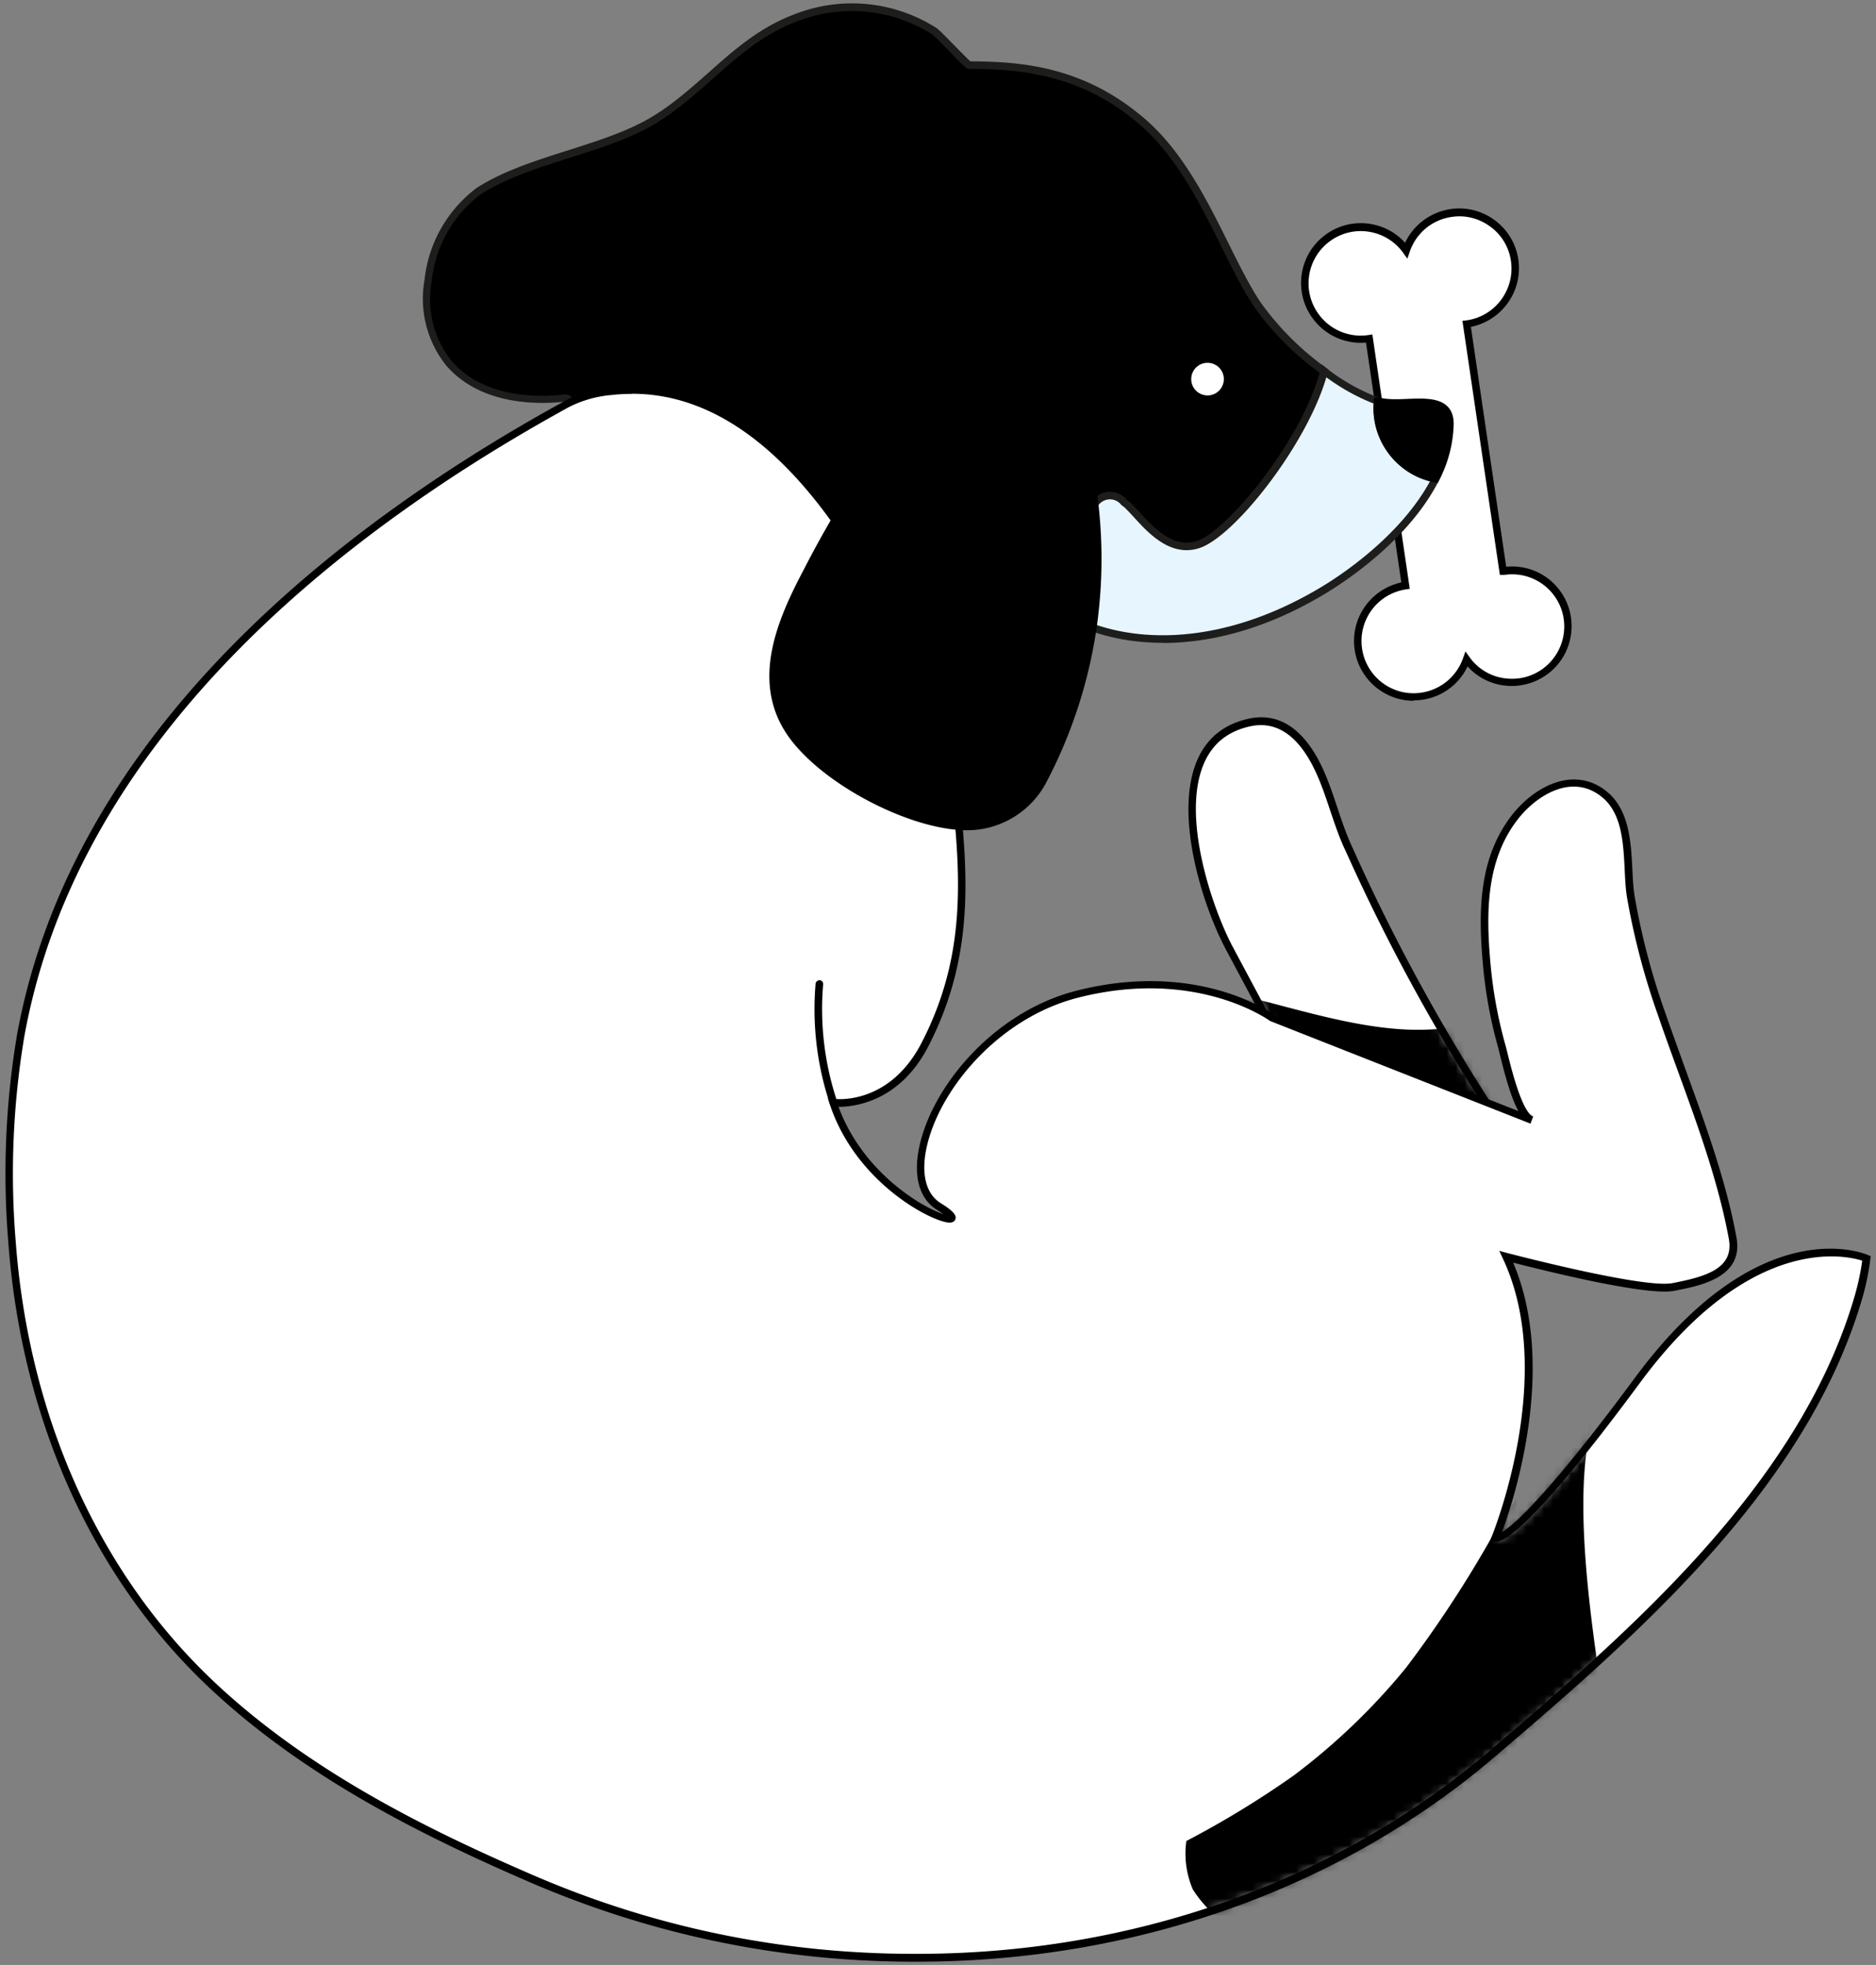
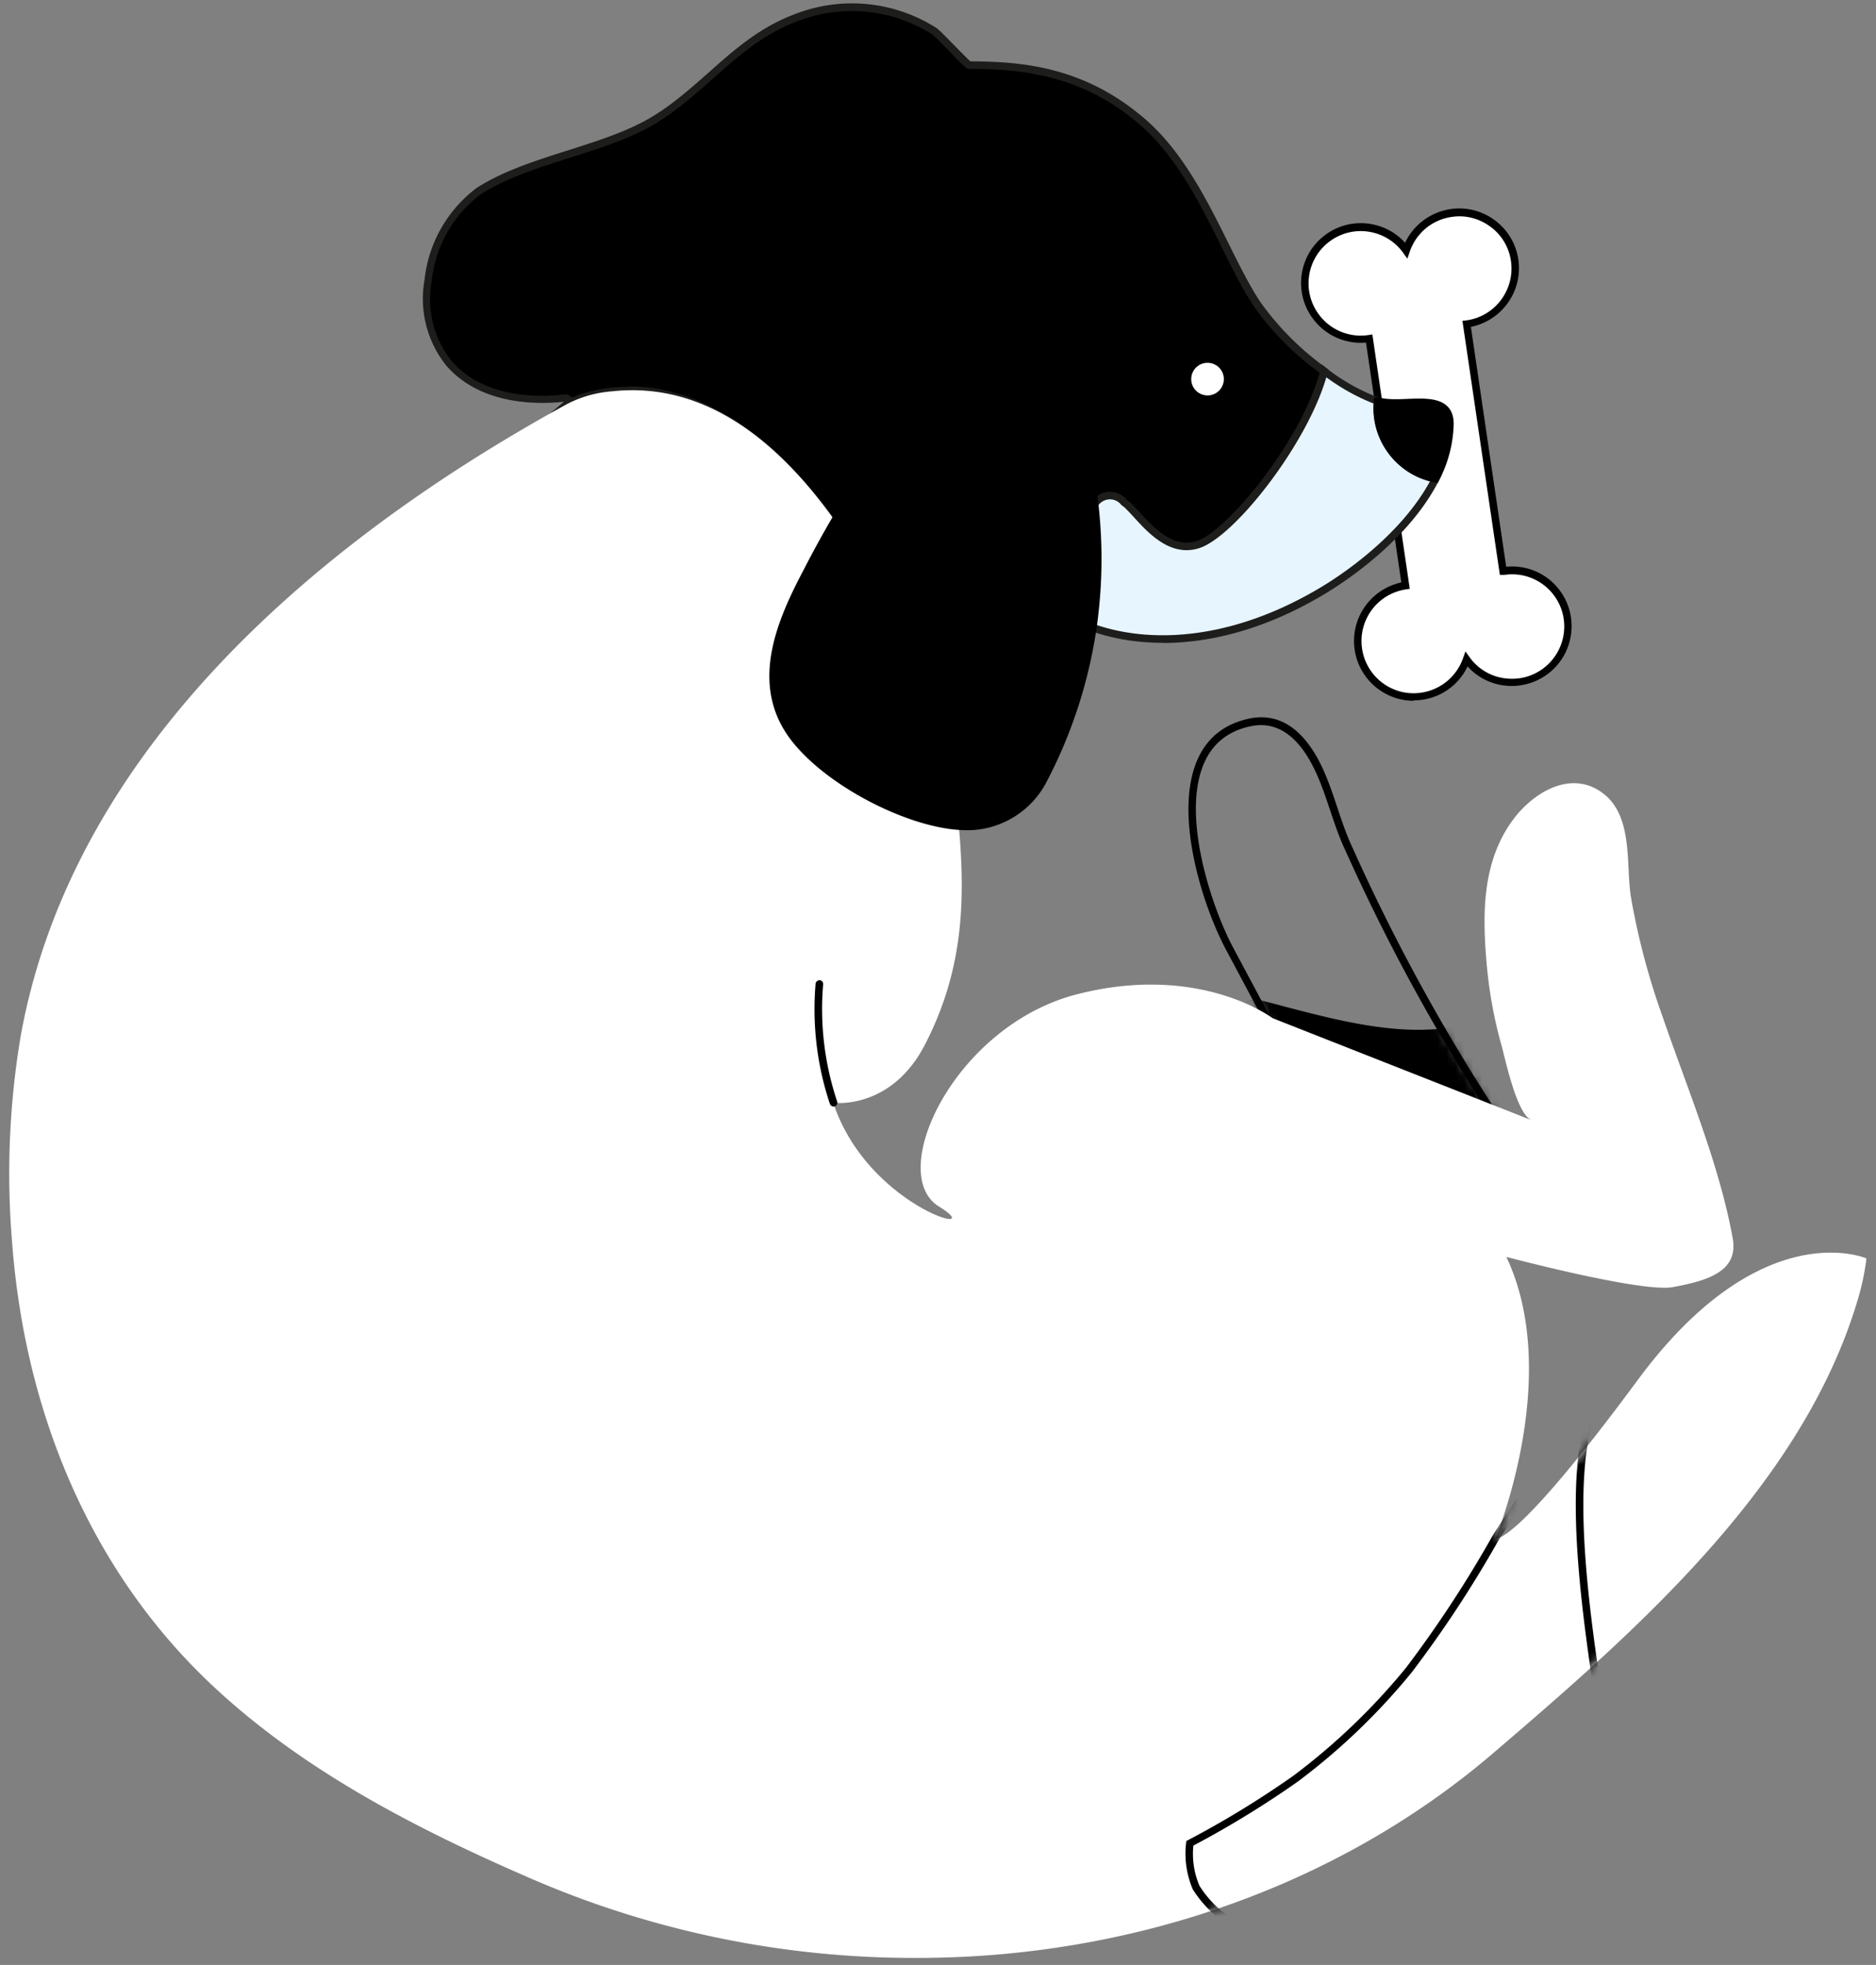
<svg xmlns="http://www.w3.org/2000/svg" fill="none" viewBox="0 0 212 222" width="212" height="222">
  <rect x="0" y="0" width="212" height="222" fill="#808080" stroke="none" />
  <path fill="#fff" d="m169.851 64.526-4.11-27.918a6.338 6.338 0 0 0 5.441-7.112 6.337 6.337 0 0 0-7.112-5.44 6.353 6.353 0 0 0-5.151 4.212c-2.046-2.831-6.003-3.48-8.834-1.433-2.831 2.047-3.479 6.004-1.433 8.835 1.382 1.927 3.718 2.899 6.072 2.558l4.11 27.918c-3.462.512-5.833 3.735-5.321 7.197.512 3.462 3.735 5.833 7.197 5.321 2.319-.34 4.264-1.96 5.048-4.178a6.31 6.31 0 0 0 8.835 1.398 6.309 6.309 0 0 0 1.398-8.834 6.321 6.321 0 0 0-6.037-2.54h-.086l-.017.016Z" />
  <path fill="#000" d="M159.756 79.176a6.728 6.728 0 0 1-4.008-1.33 6.728 6.728 0 0 1-2.661-4.434c-.529-3.548 1.808-6.856 5.27-7.607l-3.991-27.1a6.732 6.732 0 0 1-6.054-2.78 6.688 6.688 0 0 1-1.194-5.03 6.722 6.722 0 0 1 2.712-4.4 6.708 6.708 0 0 1 5.031-1.195c1.535.256 2.899.99 3.922 2.132.973-2.063 2.917-3.496 5.219-3.82a6.727 6.727 0 0 1 4.997 1.33 6.684 6.684 0 0 1 2.592 4.469c.478 3.547-1.91 6.822-5.372 7.52l3.991 27.1a6.714 6.714 0 0 1 6.106 2.746c2.183 3.019 1.517 7.249-1.501 9.432a6.777 6.777 0 0 1-5.031 1.21 6.635 6.635 0 0 1-3.94-2.131 6.696 6.696 0 0 1-6.106 3.837l.018.051Zm-4.673-41.409 4.229 28.755-.426.068a5.894 5.894 0 0 0-4.963 6.702c.477 3.224 3.496 5.458 6.702 4.963a5.911 5.911 0 0 0 4.707-3.888l.273-.768.478.665a5.776 5.776 0 0 0 3.854 2.354c1.552.239 3.121-.12 4.4-1.057 2.627-1.91 3.224-5.612 1.313-8.238a5.879 5.879 0 0 0-5.645-2.37h-.511l-4.23-28.703.427-.052c3.223-.426 5.491-3.41 5.065-6.634a5.788 5.788 0 0 0-2.269-3.905c-1.262-.955-2.796-1.382-4.366-1.16a5.867 5.867 0 0 0-4.809 3.94l-.273.784-.477-.665a5.868 5.868 0 0 0-3.838-2.37 5.867 5.867 0 0 0-4.4 1.04 5.866 5.866 0 0 0-2.37 3.837 5.866 5.866 0 0 0 1.04 4.4 5.884 5.884 0 0 0 5.662 2.388l.427-.069v-.017Z" />
-   <path fill="#fff" d="m151.398 130.459-12.433-23.279c-3.411-6.396-8.527-23.382 2.354-25.582 3.411-.682 5.713 1.586 7.248 4.383 1.705 3.155 2.371 6.822 3.906 10.01a218.89 218.89 0 0 0 19.305 34.332c-.204-.341-9.294 0-10.232 0-.938 0-9.773.836-10.148.136Z" />
  <mask id="a" width="38" height="50" x="134" y="81" maskUnits="userSpaceOnUse" style="mask-type:luminance">
    <path fill="#fff" d="m151.398 130.459-12.433-23.279c-3.411-6.396-8.527-23.382 2.354-25.582 3.411-.682 5.713 1.586 7.248 4.383 1.705 3.155 2.371 6.822 3.906 10.01a218.89 218.89 0 0 0 19.305 34.332c-.204-.341-9.294 0-10.232 0-.938 0-9.773.836-10.148.136Z" />
  </mask>
  <g fill="#000" mask="url(#a)">
    <path d="M171.182 113.678c-8.289 5.696-19.443 2.148-28.362-.137-6.106-1.552-8.698 7.879-2.61 9.431l.887.222c.393.443.853.819 1.365 1.092a39.363 39.363 0 0 0 18.504 5.116 18.127 18.127 0 0 0 8.698-1.467 30.51 30.51 0 0 0 7.436-6.532c3.581-3.922-1.16-11-5.918-7.725Z" />
    <path d="M162.348 129.879c-.478 0-.955-.017-1.416-.051a39.934 39.934 0 0 1-18.675-5.167 5.668 5.668 0 0 1-1.381-1.075l-.767-.187c-3.36-.853-4.23-3.855-3.616-6.293.665-2.61 3.087-4.827 6.43-3.974.665.17 1.33.341 2.012.529 8.664 2.268 18.487 4.843 26.008-.325 2.132-1.466 4.605-1.142 6.328.836 1.654 1.91 2.285 5.202.136 7.538a30.907 30.907 0 0 1-7.521 6.6 18.68 18.68 0 0 1-7.538 1.587v-.018Zm-20.858-16.082c-2.234 0-3.701 1.688-4.161 3.513-.512 2.03.204 4.537 2.984 5.253l1.024.256.085.102c.358.409.767.734 1.245.989a39.03 39.03 0 0 0 18.316 5.066c2.917.221 5.85-.273 8.528-1.433a29.925 29.925 0 0 0 7.282-6.413c1.808-1.995 1.279-4.792-.136-6.412-1.126-1.296-3.087-2.149-5.202-.682-7.845 5.389-18.3 2.643-26.708.443-.682-.17-1.347-.358-1.995-.529a5.276 5.276 0 0 0-1.228-.153h-.034Z" />
  </g>
  <path fill="#000" d="M153.497 131.159c-1.808 0-2.302-.188-2.473-.495l-12.433-23.28c-2.762-5.167-6.054-15.656-3.172-21.778 1.126-2.388 3.087-3.872 5.816-4.434 3.104-.614 5.696.92 7.709 4.587.938 1.74 1.569 3.633 2.183 5.475.511 1.535 1.04 3.104 1.722 4.553A217.85 217.85 0 0 0 172.07 130c.017.034.034.051.051.085l-.375.239-.188.341c-.597-.188-6.327-.034-8.476.017-.785.017-1.364.034-1.569.034-.205 0-.836.051-1.689.102-3.052.205-5.048.307-6.361.307l.034.035Zm-1.756-.973c.818.324 6.071-.051 8.066-.187.87-.068 1.518-.102 1.74-.102.205 0 .767 0 1.535-.035 4.451-.119 6.668-.136 7.794-.085a219.008 219.008 0 0 1-18.794-33.597c-.717-1.484-1.245-3.087-1.774-4.64-.597-1.807-1.228-3.666-2.132-5.337-1.808-3.309-4.093-4.707-6.788-4.162-2.455.495-4.212 1.825-5.218 3.957-2.848 6.054.887 16.765 3.155 21.011l12.399 23.212.017-.035ZM149.625 41.912c-1.944 7.742-10.471 18.367-14.206 19.613-2.405.801-4.366-.683-5.986-2.32-.614-.63-1.177-1.279-1.706-1.825l-.187-.187-.171-.17-.307-.223a2.04 2.04 0 0 0-3.257 0l-6.515 10.404-9.772 17.941C87.905 33.316 65.137 45.05 64.182 45.561c.153-.119.17-.358.05-.511a.338.338 0 0 0-.306-.12c-4.588.563-9.96-.221-13.166-3.888a11.683 11.683 0 0 1-2.37-9.38 14.575 14.575 0 0 1 5.73-10.096c5.61-3.616 13.984-4.554 19.715-7.982 5.73-3.428 9.397-8.988 15.792-11.478a17.342 17.342 0 0 1 15.878 1.348c.58.34 3.769 3.888 4.042 3.888 6.566 0 13.149.887 19.545 6.396 6.395 5.508 9.414 15.349 12.961 20.602a31.935 31.935 0 0 0 7.572 7.572Z" />
  <path fill="#1D1D1B" d="m107.449 86.168-.324-.87c-10.403-27.491-21.66-36.667-29.282-39.515-7.539-2.83-12.877-.153-13.457.154l-3.615 1.944 2.967-2.49c-2.865.307-9.346.443-13.285-4.06a12.086 12.086 0 0 1-2.473-9.737c.426-4.093 2.575-7.88 5.9-10.37 2.968-1.91 6.686-3.086 10.285-4.23 3.308-1.056 6.736-2.13 9.465-3.768 2.37-1.416 4.417-3.24 6.413-4.997 2.78-2.473 5.662-5.031 9.448-6.498a17.762 17.762 0 0 1 16.253 1.381c.307.171 1.006.904 2.149 2.064.631.648 1.501 1.535 1.773 1.757 6.345 0 13.115.818 19.716 6.498 4.314 3.717 7.077 9.294 9.516 14.206 1.211 2.439 2.354 4.724 3.53 6.48a31.712 31.712 0 0 0 7.47 7.47l.239.171-.068.29c-1.91 7.64-10.403 18.556-14.48 19.92-2.677.887-4.843-.819-6.429-2.422-.324-.34-.631-.665-.938-.989-.273-.29-.529-.58-.785-.836l-.358-.358-.341-.273a1.612 1.612 0 0 0-2.268-.307c-.12.086-.222.188-.307.307l-6.498 10.37-10.199 18.743-.017-.035ZM71.038 43.651c2.046 0 4.451.341 7.094 1.33 13.832 5.185 23.604 23.945 29.454 39.14L116.915 67l6.532-10.42c.153-.205.307-.376.494-.495a2.358 2.358 0 0 1 1.825-.477c.631.085 1.194.409 1.586.904l.665.596.802.853c.29.324.597.648.921.972 1.501 1.518 3.325 2.95 5.542 2.217 3.428-1.142 11.768-11.29 13.849-19.033a32.364 32.364 0 0 1-7.436-7.504c-1.211-1.807-2.371-4.127-3.581-6.583-2.405-4.843-5.134-10.352-9.312-13.95-6.413-5.526-13.047-6.294-19.272-6.294-.273 0-.443-.119-2.268-2.012-.734-.75-1.74-1.79-1.979-1.927a16.98 16.98 0 0 0-15.502-1.313c-3.65 1.415-6.345 3.82-9.21 6.344-2.012 1.79-4.093 3.633-6.532 5.1-2.814 1.688-6.293 2.78-9.653 3.854-3.547 1.125-7.214 2.285-10.062 4.127-3.104 2.32-5.133 5.9-5.542 9.79-.58 3.24.238 6.531 2.285 9.072 3.769 4.315 10.198 4.06 12.774 3.735a.832.832 0 0 1 .682.273c.034.034.051.068.068.102 1.075-.46 3.343-1.227 6.413-1.227l.034-.052Z" />
  <path fill="#fff" d="M184.979 156.041c-14.036 18.999-15.98 17.754-15.98 17.754s7.623-18.3 1.228-31.79c0 0 15.349 4.076 18.845 3.411 3.496-.665 7.453-1.603 6.737-5.508-1.518-8.374-5.117-16.867-7.965-25.156a81.162 81.162 0 0 1-3.547-13.439c-.546-3.53.204-8.527-2.661-11.273-3.411-3.138-7.657-1.04-10.232 2.03-3.889 4.775-3.923 10.863-3.411 16.696a50.16 50.16 0 0 0 1.705 9.414c.426 1.518 1.706 7.76 3.411 8.391l-29.317-11.546s-8.203-6.242-22.069-2.695c-13.865 3.548-21.642 20.261-15.622 23.979 6.021 3.718-8.015.188-11.938-11.716 0 0 6.515.886 10.369-6.584 5.697-11.051 4.298-20.994 2.951-32.864-5.645-14.957-17.771-43.2-38.356-40.93-1.74.135-3.428.613-4.98 1.398C36.45 60.79 8.259 84.31 2.341 117.037a93.763 93.763 0 0 0-.972 23.331c1.415 18.931 8.698 37.026 22.7 50.124 10.335 9.67 23.177 16.219 36.036 21.795a108.9 108.9 0 0 0 43.541 8.92c23.603 0 47.087-7.743 65.063-23.109 16.065-13.746 34.86-30.101 41.17-51.062a27.794 27.794 0 0 0 1.04-4.86s-11.904-5.219-25.94 13.865Z" />
  <mask id="b" width="210" height="178" x="1" y="44" maskUnits="userSpaceOnUse" style="mask-type:luminance">
    <path fill="#fff" d="M184.979 156.041c-14.036 18.999-15.98 17.754-15.98 17.754s7.623-18.3 1.228-31.79c0 0 15.349 4.076 18.845 3.411 3.496-.665 7.453-1.603 6.737-5.508-1.518-8.374-5.117-16.867-7.965-25.156a81.162 81.162 0 0 1-3.547-13.439c-.546-3.53.204-8.527-2.661-11.273-3.411-3.138-7.657-1.04-10.232 2.03-3.889 4.775-3.923 10.863-3.411 16.696a50.16 50.16 0 0 0 1.705 9.414c.426 1.518 1.706 7.76 3.411 8.391l-29.317-11.546s-8.203-6.242-22.069-2.695c-13.865 3.548-21.642 20.261-15.622 23.979 6.021 3.718-8.015.188-11.938-11.716 0 0 6.515.886 10.369-6.584 5.697-11.051 4.298-20.994 2.951-32.864-5.645-14.957-17.771-43.2-38.356-40.93-1.74.135-3.428.613-4.98 1.398C36.45 60.79 8.259 84.31 2.341 117.037a93.763 93.763 0 0 0-.972 23.331c1.415 18.931 8.698 37.026 22.7 50.124 10.335 9.67 23.177 16.219 36.036 21.795a108.9 108.9 0 0 0 43.541 8.92c23.603 0 47.087-7.743 65.063-23.109 16.065-13.746 34.86-30.101 41.17-51.062a27.794 27.794 0 0 0 1.04-4.86s-11.904-5.219-25.94 13.865Z" />
  </mask>
  <g fill="#000" mask="url(#b)">
-     <path d="M168.982 173.795a132.376 132.376 0 0 1-9.772 14.889 72.154 72.154 0 0 1-12.808 12.279 106.856 106.856 0 0 1-11.938 7.3 9.76 9.76 0 0 0 .699 4.979c5.662 8.818 17.634 6.038 25.582 2.473a59.484 59.484 0 0 0 18.419-13.814 7.095 7.095 0 0 0 1.961-6.822c-1.364-9.363-4.076-24.968-1.705-34.109.579-2.251-.563-1.705-1.706-.375a31.117 31.117 0 0 0-3.053 4.4c-.46.767-5.184 7.999-5.679 8.8Z" />
    <path d="M146.879 219.553c-4.588 0-9.124-1.484-12.075-6.072a10.252 10.252 0 0 1-.767-5.27l.034-.221.205-.103a106.899 106.899 0 0 0 11.887-7.265 72.96 72.96 0 0 0 12.723-12.194 132.274 132.274 0 0 0 9.738-14.838c.222-.375 1.33-2.08 2.524-3.905 1.364-2.098 2.916-4.485 3.155-4.895a34.541 34.541 0 0 1 3.087-4.451c.938-1.091 1.671-1.518 2.2-1.228.597.307.443 1.228.256 1.978-2.132 8.221-.068 22.069 1.313 31.227.136.956.273 1.859.409 2.712.648 2.558-.153 5.338-2.08 7.197a59.267 59.267 0 0 1-18.522 13.883c-3.104 1.381-8.612 3.445-14.053 3.445h-.034Zm-12.023-11.018a9.184 9.184 0 0 0 .699 4.537c6.054 9.431 19.51 4.707 25.019 2.251a58.633 58.633 0 0 0 18.283-13.712 6.666 6.666 0 0 0 1.859-6.429c-.137-.904-.273-1.808-.41-2.746-1.381-9.227-3.462-23.177-1.296-31.568.136-.563.154-.836.136-.972-.17.068-.545.324-1.108.972a31.567 31.567 0 0 0-3.002 4.332c-.255.426-1.739 2.711-3.172 4.928a765.865 765.865 0 0 0-2.507 3.872 130.934 130.934 0 0 1-9.806 14.923 73.113 73.113 0 0 1-12.894 12.364 109.73 109.73 0 0 1-11.801 7.231v.017Z" />
  </g>
-   <path fill="#000" d="M103.288 221.633c-14.991 0-29.573-3.018-43.353-8.953-11.785-5.1-25.275-11.7-36.156-21.881C10.562 178.434 2.444 160.527.943 140.402a94.614 94.614 0 0 1 .972-23.433c6.26-34.62 37.18-58.122 62.028-71.732a13.709 13.709 0 0 1 5.15-1.45c22.274-2.455 34.707 30.41 38.783 41.205l.17 1.381c1.296 11.307 2.405 21.063-3.138 31.841-3.223 6.242-8.323 6.839-10.147 6.839 2.728 7.419 9.465 11.358 11.853 12.126-.188-.137-.427-.29-.734-.495-1.825-1.125-2.592-3.394-2.132-6.361 1.058-6.924 8.187-15.912 17.874-18.385 13.336-3.411 21.659 2.217 22.375 2.729l27.595 10.864c-.836-1.518-1.501-3.957-2.064-6.26-.102-.409-.187-.733-.239-.955a51.492 51.492 0 0 1-1.722-9.499c-.529-5.952-.461-12.143 3.513-17.003 1.876-2.235 4.196-3.582 6.396-3.735 1.637-.103 3.138.443 4.451 1.654 2.217 2.132 2.387 5.508 2.541 8.476.051 1.091.102 2.115.256 3.053a80.182 80.182 0 0 0 3.53 13.354c.716 2.063 1.467 4.127 2.217 6.207 2.268 6.242 4.622 12.689 5.765 19.016.818 4.503-4.128 5.441-7.078 6.004-3.121.596-14.838-2.337-18.163-3.19 5.014 11.734.102 26.759-1.262 30.46 1.347-.836 5.184-4.161 14.923-17.311 14.07-19.135 25.957-14.223 26.451-14.001l.29.119-.034.307a28.593 28.593 0 0 1-1.057 4.929c-6.464 21.455-25.787 37.98-41.307 51.266-17.515 14.974-40.709 23.211-65.336 23.211h-.375ZM71.43 44.504c-.75 0-1.5.034-2.268.12a13.07 13.07 0 0 0-4.827 1.347C39.675 59.495 8.96 82.809 2.751 117.088a93.628 93.628 0 0 0-.972 23.212c1.484 19.92 9.5 37.622 22.563 49.85 10.779 10.097 24.2 16.646 35.917 21.711 13.66 5.901 28.14 8.885 43.012 8.885h.358c24.422 0 47.429-8.169 64.791-23.006 15.434-13.218 34.655-29.641 41.033-50.857.443-1.45.785-2.951.989-4.451-1.893-.614-12.688-3.07-25.138 13.831-12.894 17.447-15.878 18.283-16.56 17.856l-.307-.187.136-.325c.068-.187 7.47-18.282 1.245-31.448l-.392-.836.887.239c.153.034 15.298 4.025 18.657 3.411 3.718-.717 7.027-1.62 6.396-5.014-1.143-6.259-3.462-12.672-5.73-18.88-.751-2.08-1.518-4.161-2.218-6.225a81.636 81.636 0 0 1-3.564-13.507c-.154-.972-.205-2.03-.256-3.138-.153-2.95-.307-6.003-2.268-7.896-1.126-1.04-2.405-1.518-3.803-1.433-1.944.12-4.11 1.399-5.799 3.428-3.769 4.622-3.82 10.608-3.308 16.39a50.616 50.616 0 0 0 1.688 9.328c.068.239.153.563.256.99.443 1.807 1.637 6.583 2.865 7.111h.034l-.307.819s-.034 0-.051-.017l-29.385-11.58s-8.221-6.072-21.711-2.626c-9.346 2.387-16.219 11.051-17.242 17.702-.392 2.61.222 4.571 1.74 5.509 1.517.938 1.773 1.398 1.671 1.774-.034.119-.154.409-.631.426h-.034c-1.808 0-10.574-4.349-13.559-13.422l-.204-.648.682.085c.256.034 6.276.733 9.926-6.361 5.44-10.54 4.332-20.176 3.053-31.347l-.154-1.279c-3.854-10.164-15.366-40.675-35.627-40.675v.017Z" />
  <path fill="#E7F5FE" d="M155.679 45.306a23.545 23.545 0 0 1-6.054-3.411c-1.945 7.742-10.472 18.367-14.207 19.612-2.405.802-4.366-.682-5.986-2.319-.614-.631-1.177-1.28-1.706-1.825l-.187-.187-.171-.171-.307-.205a2.04 2.04 0 0 0-3.257 0l-6.515 10.404c8.527 8.237 23.177 4.946 32.284-.546 4.486-2.695 9.994-7.3 12.672-12.62a8.074 8.074 0 0 1-6.566-8.732Z" />
  <path fill="#1D1D1B" d="M131.411 72.627c-6.191 0-11.273-2.063-14.411-5.116l-.256-.24 6.703-10.692c.153-.205.307-.376.494-.495a2.358 2.358 0 0 1 1.825-.477c.631.085 1.194.409 1.586.886l.256.171.426.41.802.852c.29.324.597.648.904.972 1.501 1.5 3.325 2.95 5.543 2.217 3.462-1.16 11.972-11.529 13.933-19.306l.154-.63.511.409a22.419 22.419 0 0 0 5.935 3.342l.307.12-.034.324c-.392 3.922 2.337 7.555 6.225 8.271l.563.103-.256.511c-3.411 6.771-10.676 11.495-12.825 12.791-6.6 3.991-12.927 5.594-18.385 5.594v-.017Zm-13.575-5.492c5.798 5.322 18.009 7.3 31.517-.835 2.046-1.228 8.851-5.662 12.262-11.956-3.906-1.006-6.617-4.706-6.379-8.748-1.91-.75-3.7-1.757-5.355-2.968-2.2 7.59-10.335 17.976-14.326 19.289-2.677.887-4.843-.819-6.429-2.422a46.005 46.005 0 0 1-.921-.99c-.273-.29-.529-.579-.785-.835l-.358-.358-.341-.256a1.612 1.612 0 0 0-2.268-.307c-.12.085-.222.188-.307.307l-6.31 10.08Z" />
  <path fill="#000" d="M155.835 45.357h-.171a8.074 8.074 0 0 0 6.566 8.732 13.974 13.974 0 0 0 1.603-6.191c0-3.786-5.133-1.825-7.998-2.541Z" />
  <path fill="#000" d="m162.468 54.566-.307-.05c-4.315-.802-7.351-4.827-6.907-9.193l.034-.393h.665c.853.222 1.978.188 3.07.137 1.74-.068 3.53-.137 4.519.818.495.478.734 1.143.734 1.996a14.43 14.43 0 0 1-1.654 6.395l-.137.273-.017.017Zm-6.413-8.732c-.153 3.65 2.371 6.959 5.935 7.76a13.58 13.58 0 0 0 1.416-5.713c0-.614-.153-1.075-.46-1.382-.734-.699-2.337-.648-3.906-.58-1.023.035-2.081.086-2.985-.085ZM94.198 125.019a.46.46 0 0 1-.41-.29 33.715 33.715 0 0 1-1.62-13.593c.017-.238.256-.392.46-.392.24.017.41.222.393.461a32.939 32.939 0 0 0 1.586 13.251.447.447 0 0 1-.273.546c-.051 0-.085.017-.136.017ZM103.374 44.675a125.474 125.474 0 0 0-12.57 19.732c-2.83 5.372-5.951 12.313-1.978 18.402 3.565 5.457 13.32 10.625 19.698 10.966a10.122 10.122 0 0 0 9.79-5.526 54.366 54.366 0 0 0 5.662-17.685 55.055 55.055 0 0 0-.887-19.699l-19.715-6.19Z" />
  <path fill="#fff" d="M136.459 44.675a1.842 1.842 0 1 0 0-3.685 1.842 1.842 0 0 0 0 3.685Z" />
</svg>